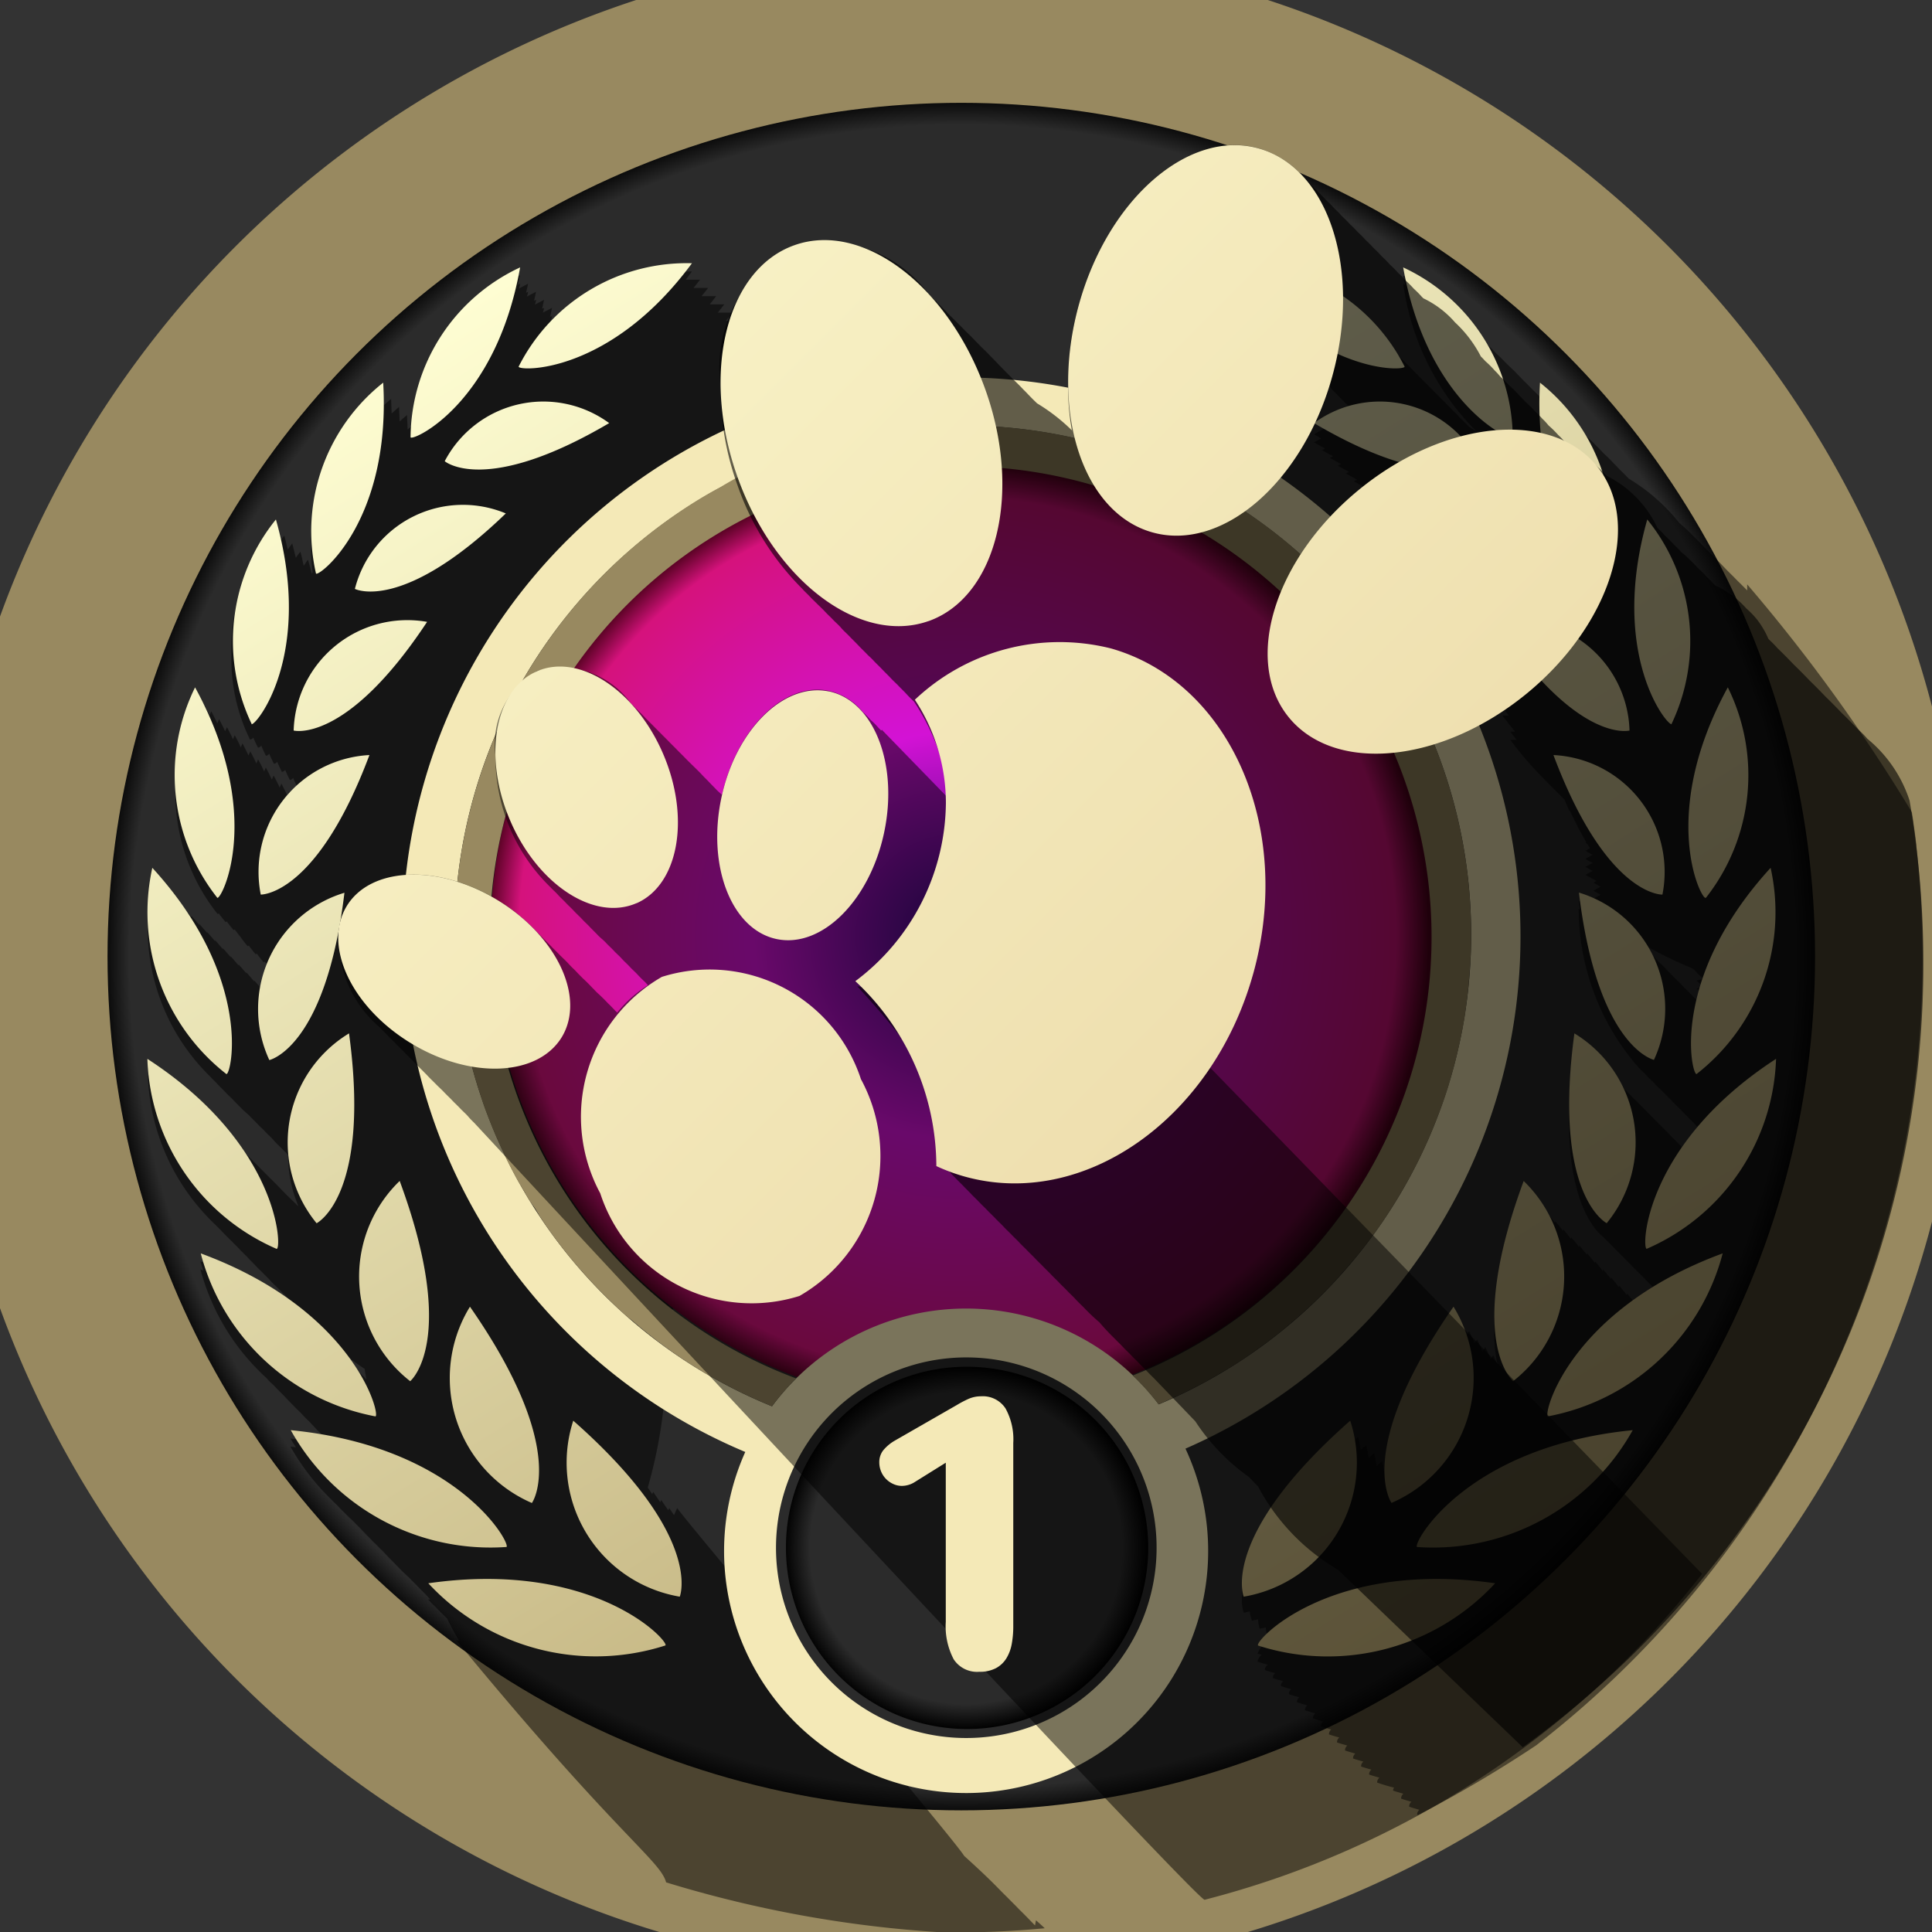
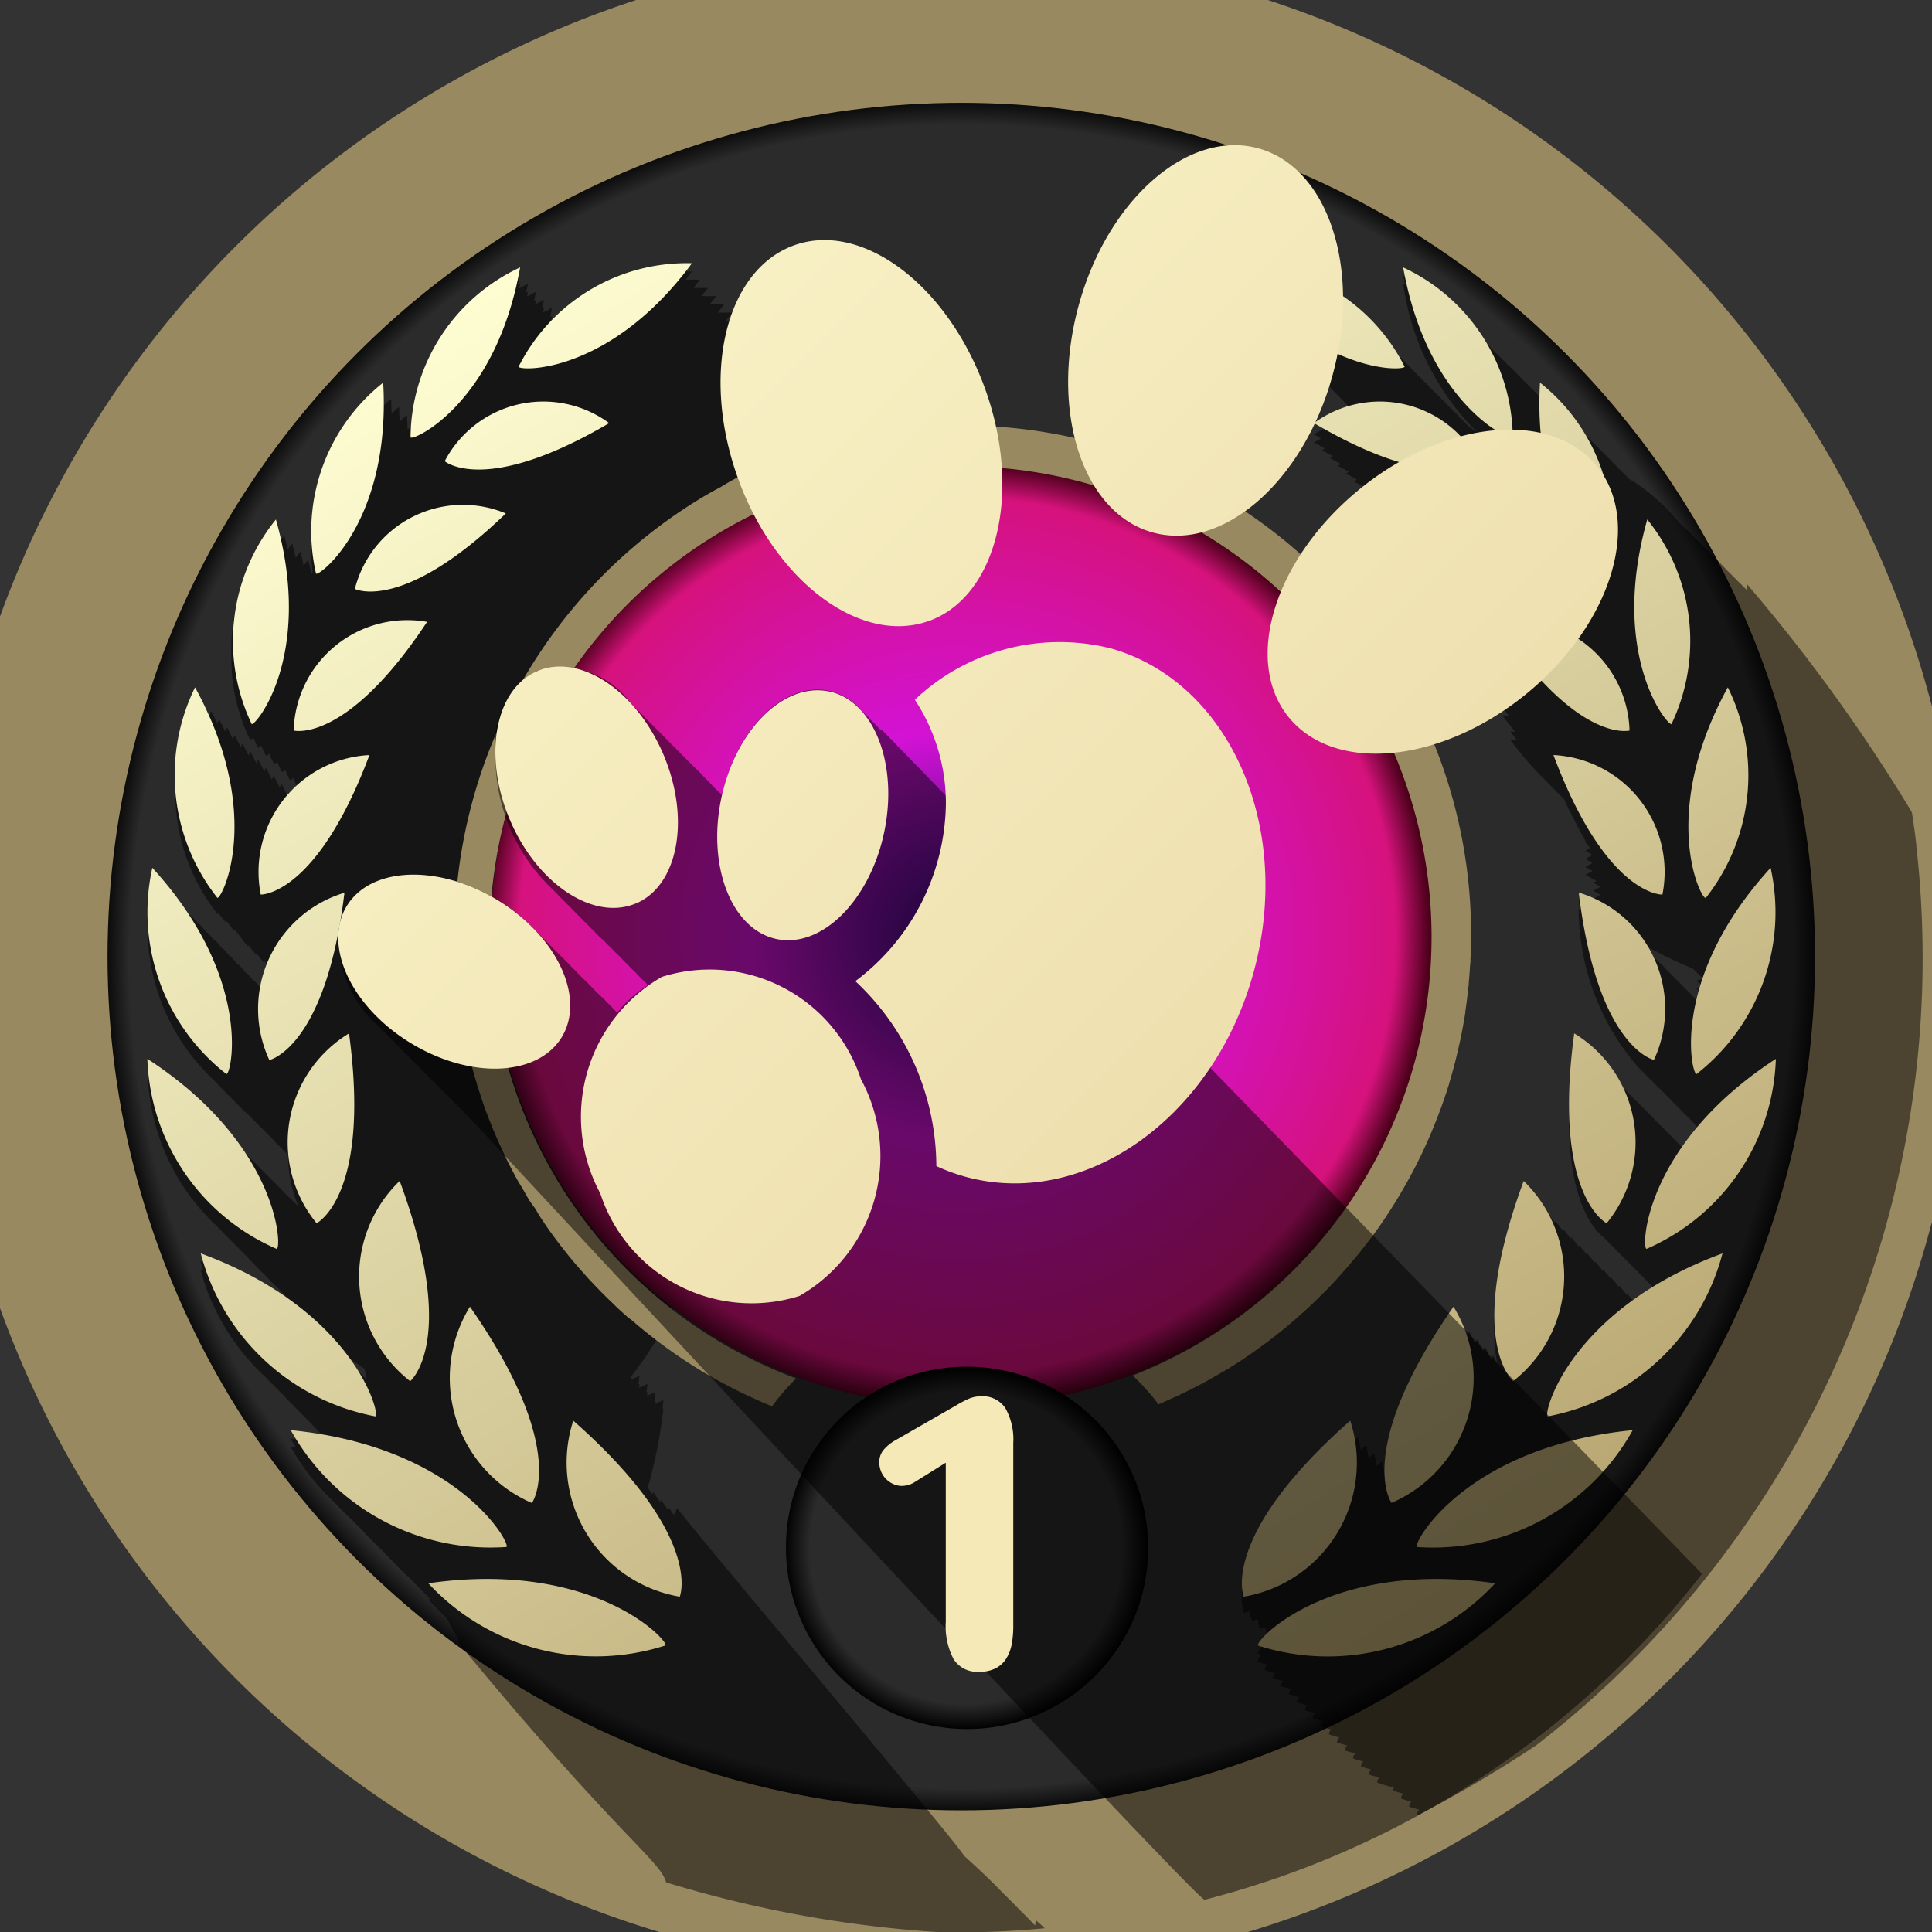
<svg xmlns="http://www.w3.org/2000/svg" id="Agrupar_69" data-name="Agrupar 69" width="32" height="32" viewBox="0 0 32 32">
  <rect x="0" y="0" width="32" height="32" fill="#333333" stroke="none" />
  <defs>
    <style>
      .cls-1, .cls-10, .cls-11, .cls-12, .cls-2, .cls-4, .cls-5, .cls-6, .cls-7, .cls-8, .cls-9 {
        fill-rule: evenodd;
      }

      .cls-1 {
        fill: url(#linear-gradient);
      }

      .cls-2, .cls-7 {
        fill: #2b2b2b;
      }

      .cls-2 {
        stroke: #988960;
        stroke-linejoin: round;
        stroke-width: 4px;
      }

      .cls-3 {
        fill: url(#radial-gradient);
      }

      .cls-4 {
        opacity: 0.5;
      }

      .cls-5 {
        fill: url(#linear-gradient-2);
      }

      .cls-6 {
        fill: url(#radial-gradient-2);
      }

      .cls-8 {
        fill: url(#radial-gradient-3);
      }

      .cls-9 {
        fill: #f4e9b7;
      }

      .cls-10 {
        fill: #988960;
      }

      .cls-11 {
        opacity: 0.6;
      }

      .cls-12 {
        fill: url(#linear-gradient-3);
      }
    </style>
    <linearGradient id="linear-gradient" x1="24.097" y1="32" x2="7.84" y2="0.094" gradientUnits="userSpaceOnUse">
      <stop offset="0" stop-color="#efdba8" />
      <stop offset="0.383" stop-color="#e0ca98" />
      <stop offset="1" stop-color="#f8f6cb" />
    </linearGradient>
    <radialGradient id="radial-gradient" cx="15.922" cy="15.844" r="14.281" gradientUnits="userSpaceOnUse">
      <stop offset="0" stop-color="#2b2b2b" />
      <stop offset="0.965" stop-color="#2b2b2b" />
      <stop offset="1" />
    </radialGradient>
    <linearGradient id="linear-gradient-2" x1="23.143" y1="27.438" x2="8.732" y2="4.375" gradientUnits="userSpaceOnUse">
      <stop offset="0" stop-color="#b8a671" />
      <stop offset="1" stop-color="#fefdd2" />
    </linearGradient>
    <radialGradient id="radial-gradient-2" cx="15.859" cy="15.5" r="7.813" gradientUnits="userSpaceOnUse">
      <stop offset="0" stop-color="#350976" />
      <stop offset="0.433" stop-color="#d312d5" />
      <stop offset="0.93" stop-color="#d5127c" />
      <stop offset="1" stop-color="#4d011b" />
    </radialGradient>
    <radialGradient id="radial-gradient-3" cx="16" cy="25.641" r="3.016" gradientUnits="userSpaceOnUse">
      <stop offset="0" stop-color="#2b2b2b" />
      <stop offset="0.856" stop-color="#2b2b2b" />
      <stop offset="1" />
    </radialGradient>
    <linearGradient id="linear-gradient-3" x1="6.594" y1="2.406" x2="25.844" y2="21.656" gradientUnits="userSpaceOnUse">
      <stop offset="0" stop-color="#fbf7cc" />
      <stop offset="1" stop-color="#ead7a5" />
    </linearGradient>
  </defs>
  <g id="Easter2017_1" data-name="Easter2017 1">
    <path id="Shape_5_copy_5_copiar" data-name="Shape 5 copy 5 copiar" class="cls-1" d="M15.956,32.007c-3.793,0-15.5-2.821-15.81-15.95A15.81,15.81,0,1,1,15.956,32.007ZM15.927,1.56a14.276,14.276,0,1,0,14.15,14.275A14.213,14.213,0,0,0,15.927,1.56Z" />
    <path id="Shape_1_copy_11" data-name="Shape 1 copy 11" class="cls-2" d="M15.9,30.715A14.776,14.776,0,1,1,30.544,15.94,14.711,14.711,0,0,1,15.9,30.715ZM15.927,1.56a14.276,14.276,0,1,0,14.15,14.275A14.213,14.213,0,0,0,15.927,1.56Z" />
    <circle id="Shape_1_copy_11_copiar" data-name="Shape 1 copy 11 copiar" class="cls-3" cx="15.922" cy="15.844" r="14.141" />
    <path id="Shape_1_copy_9" data-name="Shape 1 copy 9" class="cls-4" d="M31.666,13.448l0.005,0.031v0.005c0.006,0.032.013,0.078,0.022,0.138v0.009c0.014,0.092.031,0.214,0.048,0.365l0,0.021c0.006,0.05.011,0.1,0.017,0.158a16.484,16.484,0,0,1-6.315,14.734,20.825,20.825,0,0,1-1.954,1.153l-0.017-.005a0.1,0.1,0,0,1,.038-0.081c-0.058-.017-0.117-0.033-0.17-0.052a0.1,0.1,0,0,1,.038-0.081c-0.058-.017-0.117-0.033-0.171-0.052a0.1,0.1,0,0,1,.038-0.081c-0.058-.017-0.117-0.033-0.171-0.052a0.065,0.065,0,0,1,.018-0.049,2.746,2.746,0,0,1-.282-0.084,0.1,0.1,0,0,1,.038-0.081c-0.058-.017-0.117-0.033-0.171-0.052a0.1,0.1,0,0,1,.038-0.081c-0.058-.017-0.117-0.033-0.171-0.052a0.1,0.1,0,0,1,.038-0.081c-0.058-.017-0.117-0.033-0.171-0.052a0.1,0.1,0,0,1,.038-0.081c-0.058-.017-0.117-0.033-0.171-0.052a0.1,0.1,0,0,1,.038-0.081c-0.058-.017-0.117-0.033-0.171-0.052a0.1,0.1,0,0,1,.038-0.081c-0.058-.017-0.117-0.033-0.171-0.052a0.1,0.1,0,0,1,.038-0.081c-0.058-.017-0.117-0.033-0.171-0.052a0.1,0.1,0,0,1,.038-0.081c-0.058-.017-0.117-0.033-0.17-0.052a0.1,0.1,0,0,1,.038-0.081c-0.058-.017-0.117-0.033-0.171-0.052a0.1,0.1,0,0,1,.038-0.081c-0.058-.017-0.117-0.033-0.171-0.053a0.1,0.1,0,0,1,.038-0.081c-0.058-.017-0.117-0.033-0.171-0.052a0.1,0.1,0,0,1,.038-0.081c-0.058-.017-0.117-0.033-0.171-0.053a0.1,0.1,0,0,1,.038-0.081c-0.058-.017-0.117-0.033-0.171-0.052a0.1,0.1,0,0,1,.038-0.081c-0.058-.017-0.117-0.033-0.171-0.052A0.1,0.1,0,0,1,21,27.574c-0.058-.017-0.117-0.033-0.171-0.052a0.176,0.176,0,0,1,.066-0.112l-0.066-.021a0.629,0.629,0,0,1,.264-0.3h0c-0.065.017-.1,0.023-0.1,0.023a0.558,0.558,0,0,1-.028-0.157c-0.065.016-.1,0.023-0.1,0.023a0.561,0.561,0,0,1-.028-0.157c-0.065.016-.1,0.023-0.1,0.023A0.563,0.563,0,0,1,20.7,26.69c-0.065.016-.1,0.023-0.1,0.023a0.721,0.721,0,0,1-.028-0.291c-0.023-.35.12-1.279,1.793-2.757,0.016,0.074.03,0.146,0.041,0.216l0.091-.082c0.016,0.074.03,0.146,0.041,0.216l0.091-.082c0.016,0.074.03,0.146,0.041,0.216l0.091-.082q0.024,0.111.041,0.216l0.091-.082c0.016,0.072.029,0.142,0.04,0.211a5.263,5.263,0,0,1,1.142-2.633c0.033,0.067.062,0.132,0.089,0.2L24.2,21.91q0.049,0.1.09,0.2l0.043-.063c0.033,0.067.062,0.132,0.09,0.2l0.043-.063c0.033,0.067.062,0.132,0.089,0.2L24.6,22.31c0.033,0.067.062,0.132,0.089,0.2l0.043-.063c0.026,0.053.048,0.1,0.071,0.156a2.589,2.589,0,0,1-.054-0.612,6.386,6.386,0,0,1,.485-2.294c0.045,0.053.084,0.1,0.124,0.156l0.008-.023c0.045,0.053.084,0.1,0.124,0.156l0.008-.023c0.045,0.053.084,0.1,0.124,0.156l0.008-.023c0.045,0.053.084,0.1,0.124,0.156l0.008-.023c0.045,0.053.084,0.1,0.124,0.156l0.008-.023c0.045,0.053.084,0.1,0.124,0.156l0.008-.023c0.045,0.052.085,0.1,0.124,0.155l0.008-.022c0.044,0.052.086,0.1,0.125,0.154l0.007-.021c0.044,0.052.085,0.1,0.125,0.154l0.007-.021c0.045,0.052.084,0.1,0.124,0.156l0.008-.023c0.044,0.052.085,0.1,0.125,0.154l0.007-.021c0.045,0.052.086,0.1,0.125,0.154l0.007-.021c0.044,0.052.085,0.1,0.125,0.154l0.008-.021c0.045,0.052.085,0.1,0.124,0.156l0.008-.023c0.017,0.019.03,0.038,0.046,0.057,0.1-.073.206-0.145,0.323-0.216a0.9,0.9,0,0,1-.1-0.107,501.38,501.38,0,0,0-.264-0.267,496.868,496.868,0,0,1-.265-0.267,500.812,500.812,0,0,0-.264-0.267c-0.148-.115-0.59-0.579-0.572-2.025a8.744,8.744,0,0,1,.085-1.219,3.266,3.266,0,0,1,.442.393c0.039,0.037.072,0.074,0.107,0.11s0.085,0.085.126,0.128,0.088,0.088.131,0.132,0.1,0.094.141,0.141,0.106,0.1.153,0.152,0.091,0.09.133,0.134,0.079,0.08.117,0.12,0.1,0.1.146,0.146,0.076,0.077.112,0.116c0.052,0.048.1,0.1,0.145,0.145,0.032,0.03.061,0.059,0.091,0.089,0.078-.108.163-0.218,0.26-0.329l-0.006-.007a1.425,1.425,0,0,1-.136-0.138,13863.438,13863.438,0,0,1-.265-0.267,17463424005697.422,17463424005697.422,0,0,0-.264-0.267,1.38,1.38,0,0,1-.132-0.133,1.4,1.4,0,0,1-.132-0.133,1.374,1.374,0,0,1-.128-0.128,4.018,4.018,0,0,1-.966-2.6l0.019,0.008c-0.006-.047-0.013-0.093-0.019-0.142a2.928,2.928,0,0,1,.646.355l0.047-.026c-0.061-.034-0.121-0.066-0.185-0.1l0.053-.03c-0.062-.034-0.121-0.066-0.185-0.1l0.053-.03c-0.061-.034-0.121-0.066-0.185-0.1,0.04-.024.079-0.045,0.119-0.066l-0.119-.067c0.04-.024.079-0.045,0.118-0.066l-0.118-.068,0.051-.028c-0.06-.034-0.121-0.068-0.183-0.1,0.04-.024.079-0.045,0.119-0.066l-0.119-.067c0.04-.024.08-0.045,0.119-0.066-0.04-.023-0.078-0.043-0.119-0.067,0.04-.024.079-0.045,0.118-0.066l-0.118-.068,0.076-.042-0.045-.073-0.031-.018,0.015-.008c-0.089-.153-0.18-0.324-0.272-0.521l-0.008,0,0,0c-0.027-.058-0.054-0.121-0.081-0.184l-0.042-.044c-0.041-.04-0.081-0.08-0.122-0.122s-0.111-.11-0.166-0.169a5.574,5.574,0,0,1-.568-0.657c0.036,0,.07,0,0.106,0-0.035-.045-0.07-0.088-0.106-0.136,0.027,0,.053,0,0.08,0-0.071-.085-0.142-0.173-0.212-0.268,0.036,0,.071,0,0.106,0-0.035-.045-0.071-0.088-0.106-0.136,0.035,0,.069,0,0.1,0-0.035-.044-0.069-0.089-0.1-0.136,0.035,0,.069,0,0.1,0-0.035-.045-0.07-0.089-0.1-0.136,0.036,0,.07,0,0.106,0-0.035-.045-0.071-0.088-0.106-0.136,0.035,0,.069,0,0.1,0-0.035-.044-0.069-0.089-0.1-0.136h0.06c-0.109-.122-0.217-0.256-0.325-0.4,0.036,0,.07,0,0.106,0-0.035-.045-0.07-0.088-0.106-0.136,0.036,0,.069,0,0.1,0-0.035-.045-0.07-0.089-0.1-0.136,0.036,0,.07,0,0.1,0-0.035-.045-0.07-0.088-0.1-0.136,0.036,0,.07,0,0.1,0-0.035-.045-0.07-0.088-0.1-0.136,0.035,0,.069,0,0.1,0-0.035-.044-0.069-0.089-0.1-0.135h0.05c-0.082-.086-0.163-0.178-0.245-0.277l-0.021-.012,0.008,0-0.074-.092-0.066-.037L24.3,9.661,24.264,9.61l-0.119-.068,0.044-.025c-0.14-.072-0.285-0.151-0.441-0.242L23.8,9.246c-0.061-.034-0.121-0.067-0.184-0.1l0.052-.029c-0.061-.034-0.121-0.067-0.184-0.1l0.052-.029c-0.061-.034-0.121-0.067-0.184-0.1L23.4,8.846c-0.061-.034-0.121-0.067-0.184-0.1l0.052-.029c-0.061-.034-0.121-0.067-0.184-0.1l0.052-.029c-0.061-.034-0.121-0.067-0.184-0.1l0.051-.029c-0.06-.033-0.121-0.068-0.183-0.1l0.051-.029c-0.06-.034-0.121-0.068-0.183-0.1l0.052-.029c-0.061-.034-0.121-0.067-0.185-0.1l0.051-.028-0.183-.1,0.052-.029c-0.061-.034-0.121-0.067-0.184-0.1l0.051-.029-0.183-.1,0.051-.029-0.183-.1,0.051-.029-0.183-.1,0.051-.029-0.183-.1c0.04-.024.079-0.045,0.118-0.066l-0.118-.068a2.5,2.5,0,0,1,.735-0.3l-0.076-.08c-0.037-.036-0.073-0.072-0.11-0.11-0.06-.058-0.119-0.119-0.179-0.183-0.027-.027-0.054-0.051-0.082-0.08Q21.966,6.3,21.879,6.21c-0.031-.03-0.061-0.058-0.091-0.09S21.7,6.032,21.655,5.985c-0.06-.058-0.12-0.119-0.18-0.184-0.038-.038-0.075-0.073-0.113-0.113S21.274,5.6,21.231,5.556,21.141,5.468,21.1,5.42s-0.085-.083-0.127-0.128a5.59,5.59,0,0,1-.576-0.665c0.035,0,.069,0,0.1,0-0.035-.044-0.069-0.089-0.1-0.136A3.138,3.138,0,0,1,22.78,5.5c0.028,0.027.052,0.055,0.079,0.083,0.049,0.045.092,0.091,0.137,0.137s0.09,0.089.134,0.135,0.089,0.089.133,0.134,0.089,0.089.132,0.134,0.089,0.089.132,0.133,0.089,0.089.132,0.133,0.089,0.089.132,0.133,0.089,0.089.132,0.133,0.089,0.089.132,0.133,0.089,0.089.132,0.133,0.089,0.089.132,0.133l0.019,0.019c0.043,0.026.085,0.054,0.126,0.082-0.017-.017-0.033-0.032-0.05-0.05A4.286,4.286,0,0,1,23.241,4.7l0.032,0.017c-0.01-.051-0.023-0.1-0.032-0.15a3.162,3.162,0,0,1,.963.7c0.048,0.045.093,0.091,0.137,0.138s0.091,0.089.134,0.135,0.091,0.089.133,0.134,0.076,0.077.114,0.117,0.064,0.068.1,0.1c0.054,0.049.1,0.1,0.152,0.151s0.108,0.1.159,0.157c0.039,0.037.074,0.076,0.111,0.114,0.053,0.049.1,0.1,0.152,0.151s0.076,0.074.112,0.112c0-.032,0-0.064,0-0.1a3.282,3.282,0,0,1,.338.313q0.072,0.068.138,0.139t0.137,0.139c0.042,0.04.082,0.081,0.121,0.122,0.012,0.011.022,0.023,0.033,0.034,0.062,0.056.12,0.114,0.176,0.172,0.039,0.037.073,0.075,0.109,0.113,0.055,0.051.108,0.1,0.159,0.157,0.038,0.036.072,0.075,0.108,0.112,0.054,0.05.1,0.1,0.154,0.153a3.119,3.119,0,0,1,.832.73,3.464,3.464,0,0,1,.262.247c0.047,0.044.09,0.089,0.133,0.134s0.09,0.089.133,0.134,0.089,0.089.132,0.133S28.562,9.4,28.6,9.44s0.092,0.09.136,0.136,0.093,0.091.138,0.138c0.023,0.021.043,0.043,0.065,0.065,0-.035,0-0.068,0-0.1a28.287,28.287,0,0,1,2.718,3.757l0,0.01v0Zm-4.828,1.859c0.038,0.03.073,0.061,0.108,0.091l0.028-.016C26.929,15.357,26.885,15.334,26.838,15.306Zm0.187,0.165,0.057,0.058,0.024-.013ZM28.1,16.108l0.007,0-0.069-.065a7.364,7.364,0,0,1-.887-0.438l0.055,0.057a2.017,2.017,0,0,1,.177.176c0.032,0.029.058,0.06,0.086,0.09a1.972,1.972,0,0,1,.166.165c0.043,0.039.081,0.08,0.118,0.12a2,2,0,0,1,.143.144c0.048,0.044.092,0.089,0.134,0.135s0.069,0.065.1,0.1c0.012-.045.03-0.093,0.045-0.14L28.1,16.374c0.037-.012.073-0.021,0.109-0.031l-0.109-.1c0.037-.012.073-0.021,0.109-0.031Zm-12.456,15.9a19.628,19.628,0,0,1-4.611-.83c-0.1-.37-0.8-0.759-3.479-4.015L7.6,27.179l-0.009-.03a3.556,3.556,0,0,1-.185-0.34c-0.017-.017-0.034-0.033-0.051-0.051h0c-0.045-.043-0.089-0.087-0.133-0.133h0c-0.045-.043-0.089-0.087-0.133-0.133l0.038,0c-0.024-.025-0.047-0.051-0.07-0.077-0.041-.04-0.082-0.079-0.122-0.122s-0.1-.1-0.145-0.148c-0.035-.035-0.072-0.067-0.106-0.1s-0.094-.093-0.14-0.142-0.106-.106-0.158-0.163-0.092-.09-0.137-0.139c-0.033-.033-0.068-0.063-0.1-0.1-0.052-.05-0.1-0.1-0.152-0.156s-0.1-.1-0.144-0.147c-0.032-.032-0.067-0.061-0.1-0.095s-0.088-.085-0.13-0.131-0.083-.08-0.123-0.123a3.892,3.892,0,0,1-.689-0.888l0.09,0.01c-0.03-.048-0.061-0.094-0.09-0.144a6.655,6.655,0,0,1,.688.107c-0.041-.04-0.082-0.079-0.122-0.122s-0.1-.1-0.147-0.151C5.2,23.625,5.171,23.6,5.141,23.564c-0.056-.054-0.112-0.11-0.166-0.169-0.041-.04-0.082-0.078-0.121-0.121q-0.082-.08-0.161-0.167c-0.043-.043-0.088-0.084-0.129-0.13S4.478,22.9,4.438,22.852s-0.08-.075-0.118-0.116a3.723,3.723,0,0,1-1-1.711l0.048,0.019c-0.016-.051-0.034-0.1-0.048-0.152A5.526,5.526,0,0,1,5.467,22.24c0.041,0.04.08,0.08,0.118,0.12s0.1,0.095.141,0.142,0.085,0.085.126,0.127,0.093,0.092.137,0.138c0.028,0.027.054,0.054,0.08,0.081-0.01-.058-0.022-0.115-0.029-0.175a3.5,3.5,0,0,1-.633-0.527C5.352,22.093,5.3,22.04,5.247,21.984c-0.035-.034-0.071-0.069-0.105-0.106-0.054-.052-0.107-0.1-0.159-0.161-0.035-.034-0.071-0.069-0.105-0.105-0.054-.052-0.107-0.1-0.159-0.161-0.035-.034-0.071-0.069-0.105-0.105-0.054-.052-0.107-0.1-0.159-0.161-0.035-.034-0.071-0.069-0.105-0.105-0.054-.052-0.107-0.105-0.16-0.162-0.035-.034-0.07-0.069-0.1-0.105-0.055-.052-0.109-0.106-0.162-0.164-0.034-.033-0.068-0.067-0.1-0.1-0.058-.055-0.115-0.113-0.171-0.174-0.029-.028-0.057-0.056-0.085-0.085a3.587,3.587,0,0,1-1.124-2.48l0.012,0.008c0-.047-0.01-0.093-0.012-0.141a6.08,6.08,0,0,1,1.048.852c0.051,0.048.1,0.1,0.144,0.145s0.083,0.084.124,0.125,0.093,0.092.137,0.138,0.087,0.087.129,0.13,0.091,0.09.135,0.136,0.088,0.088.131,0.132,0.09,0.09.133,0.134,0.114,0.111.167,0.167c0.032,0.032.061,0.063,0.092,0.095s0.065,0.067.1,0.1,0.093,0.09.137,0.134l0.018,0.013a2.166,2.166,0,0,1-.172-0.851c-0.034-.034-0.068-0.067-0.1-0.1s-0.1-.095-0.144-0.147-0.09-.087-0.134-0.136-0.075-.071-0.112-0.111-0.1-.1-0.152-0.156C4.079,18.433,4.041,18.4,4,18.359s-0.1-.1-0.152-0.156c-0.038-.037-0.076-0.071-0.113-0.111s-0.1-.1-0.152-0.156C3.551,17.9,3.515,17.868,3.48,17.83a3.433,3.433,0,0,1-1.034-2.448,3.513,3.513,0,0,1,.077-0.875c0.046,0.05.087,0.1,0.13,0.148,0-.005,0-0.01,0-0.015,0.046,0.05.087,0.1,0.13,0.148,0-.005,0-0.01,0-0.015,0.046,0.05.087,0.1,0.13,0.148,0-.005,0-0.01,0-0.015,0.046,0.05.087,0.1,0.13,0.148,0,0,0-.01,0-0.015,0.046,0.05.087,0.1,0.13,0.149,0-.005,0-0.01,0-0.015,0.046,0.05.087,0.1,0.13,0.148,0-.005,0-0.01,0-0.015,0.045,0.049.088,0.1,0.13,0.147,0,0,0-.009,0-0.014,0.046,0.051.086,0.1,0.129,0.15,0-.006,0-0.011,0-0.017,0.046,0.05.087,0.1,0.13,0.149,0-.005,0-0.01,0-0.015,0.045,0.049.088,0.1,0.13,0.148,0,0,0-.009,0-0.014,0.046,0.051.086,0.1,0.129,0.15,0-.006,0-0.011,0-0.017,0.045,0.05.087,0.1,0.13,0.148,0-.005,0-0.01,0-0.015,0.046,0.05.087,0.1,0.129,0.15,0-.006,0-0.011,0-0.016,0.033,0.036.064,0.072,0.1,0.109a1.692,1.692,0,0,1,.12-0.363c-0.015-.02-0.031-0.039-0.046-0.06a0.025,0.025,0,0,1-.019.011c-0.038-.045-0.076-0.093-0.113-0.144a0.025,0.025,0,0,1-.019.011c-0.038-.044-0.076-0.093-0.113-0.144a0.025,0.025,0,0,1-.019.011c-0.038-.045-0.076-0.093-0.113-0.144A0.025,0.025,0,0,1,4,15.538c-0.038-.045-0.076-0.093-0.113-0.144a0.024,0.024,0,0,1-.019.011c-0.038-.045-0.076-0.093-0.113-0.144a0.024,0.024,0,0,1-.019.011c-0.038-.045-0.076-0.093-0.113-0.144a0.024,0.024,0,0,1-.019.011,3.227,3.227,0,0,1-.7-2.051,3.308,3.308,0,0,1,.335-1.569c0.038,0.069.069,0.135,0.1,0.2,0.01-.023.019-0.046,0.03-0.069,0.038,0.069.069,0.135,0.1,0.2,0.01-.023.019-0.046,0.03-0.069,0.038,0.069.069,0.135,0.1,0.2,0.01-.023.019-0.046,0.03-0.069,0.038,0.069.069,0.135,0.1,0.2,0.01-.023.019-0.046,0.03-0.068,0.037,0.068.07,0.134,0.1,0.2,0.01-.022.018-0.044,0.029-0.066,0.037,0.067.071,0.133,0.1,0.2,0.01-.022.018-0.043,0.028-0.065,0.037,0.068.069,0.135,0.1,0.2,0.01-.023.019-0.045,0.03-0.068,0.037,0.068.07,0.134,0.1,0.2,0.01-.022.018-0.044,0.029-0.067,0.037,0.067.071,0.133,0.1,0.2,0.01-.022.018-0.043,0.028-0.065,0.037,0.068.069,0.135,0.1,0.2,0.01-.023.018-0.045,0.029-0.068,0.037,0.067.071,0.133,0.1,0.2,0.01-.022.018-0.044,0.028-0.066,0.037,0.068.07,0.134,0.1,0.2,0.01-.022.018-0.044,0.029-0.067,0.015,0.027.028,0.054,0.042,0.081a1.492,1.492,0,0,1,.168-0.145l-0.012-.029a0.075,0.075,0,0,1-.054.034c-0.027-.052-0.053-0.109-0.078-0.168a0.076,0.076,0,0,1-.054.034c-0.027-.052-0.053-0.109-0.078-0.168a0.075,0.075,0,0,1-.054.034c-0.027-.052-0.053-0.109-0.078-0.168a0.075,0.075,0,0,1-.054.034c-0.027-.052-0.053-0.109-0.078-0.167a0.075,0.075,0,0,1-.054.034c-0.027-.052-0.053-0.109-0.078-0.168a0.076,0.076,0,0,1-.054.034c-0.027-.052-0.053-0.109-0.078-0.168a0.075,0.075,0,0,1-.054.034,3.019,3.019,0,0,1-.308-1.4,3.211,3.211,0,0,1,.714-2.121C4.6,8.817,4.614,8.893,4.633,8.971c0.025-.034.048-0.068,0.075-0.1C4.731,8.951,4.747,9.027,4.765,9.1,4.79,9.071,4.813,9.037,4.84,9,4.863,9.084,4.879,9.16,4.9,9.238c0.025-.034.048-0.068,0.075-0.1C5,9.217,5.011,9.293,5.03,9.371,5.055,9.338,5.078,9.3,5.1,9.27,5.127,9.351,5.143,9.427,5.162,9.5l0.017-.023a2.928,2.928,0,0,1-.026-0.464A3.164,3.164,0,0,1,6.347,6.474c0,0.083.007,0.163,0.008,0.241,0.041-.036.08-0.073,0.124-0.108,0,0.083.007,0.163,0.008,0.241,0.041-.036.08-0.073,0.124-0.108,0,0.083.007,0.163,0.008,0.241,0.041-.036.08-0.073,0.124-0.108,0,0.083.007,0.163,0.008,0.242l0.06-.052a3.157,3.157,0,0,1,1.8-2.5c-0.009.052-.022,0.1-0.032,0.15L8.614,4.7c0,0.027-.012.051-0.017,0.078,0.049-.026.1-0.053,0.149-0.078-0.009.052-.022,0.1-0.032,0.15l0.032-.017c0,0.027-.012.051-0.017,0.078,0.049-.026.1-0.053,0.149-0.078-0.009.052-.022,0.1-0.032,0.15l0.032-.017c0,0.027-.011.051-0.016,0.078,0.049-.026.1-0.053,0.149-0.078C9,5.014,8.99,5.063,8.98,5.112L9.01,5.1c0,0.027-.011.051-0.017,0.078,0.049-.026.1-0.053,0.149-0.078-0.009.051-.02,0.1-0.03,0.149l0.03-.016c0,0.027-.01.052-0.016,0.077,0.049-.026.1-0.053,0.148-0.077-0.006.033-.014,0.062-0.02,0.094a3.127,3.127,0,0,1,2.206-.83c-0.034.047-.069,0.091-0.1,0.136,0.035,0,.068,0,0.1,0l0,0c0.045,0,.088,0,0.134,0-0.035.048-.071,0.09-0.106,0.136,0.036,0,.07,0,0.106,0l0,0c0.045,0,.089,0,0.134,0-0.035.048-.071,0.09-0.106,0.136,0.036,0,.07,0,0.106,0l0,0c0.045,0,.089,0,0.134,0-0.035.048-.071,0.09-0.106,0.136,0.036,0,.07,0,0.106,0l0,0c0.045,0,.089,0,0.134,0-0.035.048-.071,0.09-0.106,0.136,0.036,0,.07,0,0.106,0l0,0c0.045,0,.089,0,0.134,0-0.035.047-.07,0.091-0.105,0.136,0.035,0,.069,0,0.105,0l0,0c0.045,0,.089,0,0.134,0-0.035.047-.07,0.091-0.1,0.136,0.035,0,.069,0,0.1,0l0,0c0.045,0,.089,0,0.134,0-0.035.047-.07,0.091-0.1,0.136,0.035,0,.069,0,0.1,0l0,0c0.045,0,.089,0,0.134,0-0.035.047-.07,0.091-0.1,0.136,0.035,0,.069,0,0.1,0l0,0c0.045,0,.089,0,0.134,0-0.035.047-.07,0.091-0.1,0.136,0.035,0,.069,0,0.1,0l0,0c0.045,0,.089,0,0.134,0-0.035.047-.07,0.091-0.1,0.136,0.035,0,.069,0,0.1,0l0,0c0.045,0,.089,0,0.134,0-0.035.047-.07,0.091-0.1,0.136,0.035,0,.069,0,0.1,0l0,0c0.045,0,.089,0,0.134,0-0.035.047-.07,0.091-0.1,0.136,0.035,0,.069,0,0.1,0l0,0c0.045,0,.089,0,0.134,0-0.035.047-.07,0.091-0.1,0.136,0.035,0,.069,0,0.1,0l0,0c0.045,0,.089,0,0.134,0-0.035.047-.07,0.091-0.1,0.136,0.035,0,.069,0,0.1,0l0,0c0.045,0,.089,0,0.134,0-0.035.047-.07,0.091-0.1,0.136,0.035,0,.069,0,0.1,0l0,0c0.045,0,.089,0,0.134,0l0,0c0.045,0,.089,0,0.134,0-0.035.047-.07,0.091-0.1,0.136,0.035,0,.069,0,0.1,0l0,0c0.045,0,.089,0,0.134,0-0.035.047-.07,0.091-0.1,0.136,0.035,0,.069,0,0.1,0l0,0c0.045,0,.089,0,0.134,0-0.035.047-.07,0.091-0.1,0.136,0.035,0,.069,0,0.1,0l0,0c0.045,0,.089,0,0.134,0-0.035.047-.07,0.091-0.1,0.136,0.035,0,.069,0,0.1,0l0,0c0.045,0,.089,0,0.134,0-0.035.047-.07,0.091-0.1,0.136,0.035,0,.069,0,0.1,0l0,0c0.045,0,.089,0,0.134,0-0.035.047-.07,0.091-0.1,0.136,0.035,0,.069,0,0.1,0l0,0c0.045,0,.089,0,0.134,0-0.035.047-.07,0.091-0.1,0.136,0.035,0,.069,0,0.1,0l0,0c0.045,0,.089,0,0.134,0-0.035.047-.07,0.091-0.1,0.136,0.035,0,.069,0,0.1,0l0,0c0.045,0,.089,0,0.134,0l0,0c0.045,0,.089,0,0.134,0-0.035.047-.07,0.091-0.1,0.136,0.035,0,.069,0,0.1,0-0.035.047-.07,0.091-0.1,0.136,0.035,0,.069,0,0.1,0-0.035.047-.069,0.091-0.1,0.136,0.035,0,.069,0,0.1,0-0.035.047-.069,0.091-0.1,0.136,0.035,0,.069,0,0.1,0-0.034.047-.069,0.091-0.1,0.136,0.035,0,.069,0,0.1,0l0,0c0.045,0,.089,0,0.134,0-0.034.047-.069,0.091-0.1,0.135,0.035,0,.069,0,0.1,0-0.034.047-.069,0.091-0.1,0.135,0.035,0,.068,0,0.1,0-0.035.048-.071,0.09-0.107,0.136,0.036,0,.07,0,0.107,0C15,8.81,14.96,8.853,14.925,8.9c0.036,0,.07,0,0.106,0-0.035.048-.07,0.09-0.106,0.136,0.035,0,.07,0,0.106,0-0.035.048-.07,0.091-0.106,0.136,0.035,0,.07,0,0.106,0l0,0c0.045,0,.089,0,0.134,0-0.035.048-.071,0.09-0.106,0.136,0.036,0,.07,0,0.106,0l0,0c0.045,0,.089,0,0.134,0-0.036.048-.071,0.09-0.107,0.136,0.036,0,.07,0,0.107,0-0.035.048-.071,0.09-0.107,0.136,0.036,0,.07,0,0.107,0l0,0c0.045,0,.089,0,0.134,0l0,0c0.045,0,.089,0,0.134,0l0,0c0.045,0,.089,0,0.134,0-0.035.047-.069,0.091-0.1,0.136,0.035,0,.069,0,0.1,0-0.035.047-.069,0.091-0.1,0.136,0.035,0,.069,0,0.1,0-0.035.047-.069,0.091-0.1,0.136,0.035,0,.069,0,0.1,0-0.035.047-.069,0.091-0.1,0.136,0.035,0,.069,0,0.1,0-0.034.047-.069,0.091-0.1,0.135,0.035,0,.069,0,0.1,0-0.034.047-.069,0.091-0.1,0.135,0.035,0,.068,0,0.1,0-0.035.048-.071,0.09-0.107,0.136,0.036,0,.071,0,0.107,0-0.035.048-.071,0.09-0.107,0.136,0.036,0,.07,0,0.107,0-0.035.048-.071,0.09-0.106,0.136,0.036,0,.07,0,0.106,0l0,0c0.045,0,.089,0,0.134,0l0,0c0.045,0,.089,0,0.134,0-0.035.048-.071,0.09-0.106,0.136,0.036,0,.07,0,0.106,0-0.035.048-.071,0.09-0.106,0.136,0.036,0,.07,0,0.106,0-0.035.048-.071,0.09-0.106,0.136,0.036,0,.07,0,0.106,0-0.035.048-.071,0.09-0.106,0.136,0.036,0,.07,0,0.106,0-0.035.048-.071,0.09-0.106,0.136,0.036,0,.07,0,0.106,0-0.035.048-.071,0.09-0.106,0.136,0.036,0,.07,0,0.106,0-0.035.048-.071,0.09-0.106,0.136,0.036,0,.07,0,0.106,0-0.035.048-.071,0.09-0.106,0.136,0.036,0,.07,0,0.106,0l0,0c0.045,0,.089,0,0.134,0-0.035.048-.071,0.09-0.106,0.136,0.036,0,.07,0,0.106,0-0.035.048-.07,0.091-0.106,0.136,0.035,0,.07,0,0.106,0-0.035.048-.07,0.091-0.106,0.136,0.035,0,.07,0,0.106,0l0,0c0.045,0,.089,0,0.134,0-0.035.048-.071,0.09-0.106,0.136,0.035,0,.07,0,0.106,0l0,0c0.045,0,.089,0,0.134,0-0.035.048-.071,0.09-0.107,0.136,0.036,0,.07,0,0.107,0l0,0c0.045,0,.089,0,0.134,0-0.034.047-.069,0.091-0.1,0.136,0.035,0,.068,0,0.1,0l0,0c0.045,0,.089,0,0.134,0-0.035.047-.069,0.091-0.1,0.136,0.035,0,.069,0,0.1,0l0,0c0.045,0,.089,0,0.134,0-0.035.047-.069,0.091-0.1,0.136,0.035,0,.069,0,0.1,0a4.244,4.244,0,0,1-2.15,1.647c0.039,0.021.078,0.042,0.118,0.066-0.041.024-.079,0.044-0.119,0.067,0.039,0.021.079,0.042,0.119,0.066l-0.054.031c0.061,0.031.123,0.065,0.187,0.1l-0.055.03c0.061,0.031.123,0.065,0.187,0.1l-0.054.031c0.061,0.031.123,0.065,0.186,0.1l-0.054.031c0.061,0.031.123,0.065,0.186,0.1l-0.054.031c0.061,0.031.123,0.065,0.186,0.1l-0.118.068c0.039,0.021.078,0.042,0.118,0.066a3.74,3.74,0,0,1-2.425.746l-0.027.025c0.069,0.017.14,0.035,0.213,0.058l-0.081.075c0.069,0.016.14,0.035,0.213,0.058-0.028.027-.054,0.051-0.081,0.075,0.069,0.017.14,0.035,0.214,0.058l-0.081.075c0.069,0.017.14,0.035,0.214,0.058l-0.08.076c0.069,0.016.139,0.035,0.212,0.058l-0.109.1c0.036,0.01.072,0.019,0.109,0.031a4.5,4.5,0,0,1-1.917,1.251c0.069,0,.14,0,0.214.01-0.029.044-.056,0.082-0.085,0.123,0.07,0,.142,0,0.217.01-0.029.044-.056,0.082-0.085,0.123,0.07,0,.142,0,0.217.01l-0.083.123c0.07,0,.141,0,0.216.01-0.029.044-.058,0.086-0.087,0.129l0.087,0a4.956,4.956,0,0,1-1.509,1.607l-0.03.077,0.056-.01-0.01.025c0.047-.009.093-0.018,0.142-0.025-0.019.05-.037,0.1-0.056,0.143l0.056-.01L11,20.668c0.046-.009.093-0.018,0.142-0.025-0.019.05-.037,0.1-0.056,0.143l0.056-.01-0.01.025c0.047-.009.093-0.018,0.142-0.025-0.019.05-.038,0.1-0.056,0.143l0.056-.01-0.01.025c0.047-.009.093-0.018,0.142-0.025-0.019.05-.038,0.1-0.056,0.143l0.056-.01a5.853,5.853,0,0,1-.946,1.748h0c0,0.021-.005.041-0.008,0.062,0.046-.021.091-0.042,0.14-0.062-0.006.049-.013,0.094-0.019,0.142l0.019-.009c0,0.021-.006.041-0.008,0.062,0.046-.021.092-0.042,0.141-0.062-0.006.048-.012,0.095-0.018,0.142l0.018-.008c0,0.022-.006.041-0.009,0.062,0.046-.021.092-0.042,0.141-0.062-0.006.048-.012,0.095-0.018,0.142l0.018-.008c0,0.022-.006.041-0.009,0.062,0.046-.021.092-0.042,0.141-0.062-0.006.049-.012,0.095-0.018,0.142l0.018-.008a7.883,7.883,0,0,1-.26,1.314l0.074,0.109,0.016-.037c0.04,0.058.078,0.114,0.116,0.17l0.017-.036c0.04,0.058.078,0.114,0.116,0.17l0.017-.036,0.079,0.116c0.018-.039.033-0.077,0.053-0.116,0.207,0.3,4.611,5.508,4.752,5.76v0c0.221,0.2.414,0.38,0.584,0.556l0.068,0.069c0.059,0.057.113,0.113,0.168,0.168,0.033,0.032.062,0.063,0.093,0.095,0.065,0.063.124,0.123,0.183,0.184l0.078,0.08c0.006-.029.01-0.056,0.016-0.085,0.051,0.045.1,0.088,0.145,0.132A15.552,15.552,0,0,1,15.646,32.006Z" />
-     <path id="Shape_1_copy_9_copiar" data-name="Shape 1 copy 9 copiar" class="cls-5" d="M11.259,26.446s0.409-1-1.764-2.915A2.252,2.252,0,0,0,11.259,26.446Zm-0.237.808c0.063-.069-1.173-1.424-3.928-1.03A3.78,3.78,0,0,0,11.021,27.254Zm-2.212-2.36s0.632-.869-1.026-3.251A2.255,2.255,0,0,0,8.809,24.894Zm-0.421.729c0.077-.053-0.8-1.662-3.573-1.935A3.786,3.786,0,0,0,8.388,25.623ZM6.794,22.877S7.6,22.213,6.62,19.56A2.2,2.2,0,0,0,6.794,22.877Zm-0.575.583c0.086-.03-0.352-1.764-2.894-2.7A3.7,3.7,0,0,0,6.219,23.46Zm-0.974-3.2s0.9-.45.536-3.144A2.112,2.112,0,0,0,5.245,20.262Zm-0.661.424c0.087-.01.042-1.727-2.143-3.146A3.557,3.557,0,0,0,4.583,20.686ZM4.461,17.558s0.934-.2,1.244-2.771A2.011,2.011,0,0,0,4.461,17.558ZM3.75,17.79c0.082,0.011.45-1.583-1.227-3.416A3.4,3.4,0,0,0,3.75,17.79Zm0.569-2.973s0.922,0.028,1.8-2.311A1.938,1.938,0,0,0,4.319,14.817Zm-0.72.054c0.075,0.03.785-1.38-.368-3.486A3.283,3.283,0,0,0,3.6,14.871ZM4.864,12.1s0.869,0.228,2.21-1.8A1.884,1.884,0,0,0,4.864,12.1Zm-0.7-.106c0.064,0.045,1.044-1.139.406-3.39A3.2,3.2,0,0,0,4.169,11.993ZM5.878,9.754s0.784,0.405,2.5-1.25A1.846,1.846,0,0,0,5.878,9.754ZM5.234,9.5c0.052,0.057,1.244-.867,1.113-3.162A3.138,3.138,0,0,0,5.234,9.5ZM7.366,7.639s0.669,0.578,2.724-.631A1.844,1.844,0,0,0,7.366,7.639ZM6.8,7.244c0.038,0.067,1.411-.552,1.815-2.815A3.132,3.132,0,0,0,6.8,7.244ZM8.59,6.073c0,0.077,1.508.134,2.871-1.713A3.117,3.117,0,0,0,8.59,6.073ZM20.6,26.446s-0.409-1,1.764-2.915A2.252,2.252,0,0,1,20.6,26.446Zm0.237,0.808c-0.063-.069,1.173-1.424,3.928-1.03A3.78,3.78,0,0,1,20.833,27.254Zm2.212-2.36s-0.632-.869,1.026-3.251A2.255,2.255,0,0,1,23.045,24.894Zm0.421,0.729c-0.077-.053.8-1.662,3.573-1.935A3.786,3.786,0,0,1,23.466,25.623Zm1.594-2.746s-0.808-.664.173-3.316A2.2,2.2,0,0,1,25.061,22.877Zm0.575,0.583c-0.086-.03.351-1.764,2.894-2.7A3.7,3.7,0,0,1,25.635,23.46Zm0.974-3.2s-0.9-.45-0.536-3.144A2.112,2.112,0,0,1,26.61,20.262Zm0.661,0.424c-0.087-.01-0.042-1.727,2.143-3.146A3.558,3.558,0,0,1,27.271,20.686Zm0.122-3.129s-0.934-.2-1.244-2.771A2.011,2.011,0,0,1,27.393,17.558ZM28.1,17.79c-0.083.011-.45-1.583,1.227-3.416A3.4,3.4,0,0,1,28.1,17.79Zm-0.57-2.973s-0.922.028-1.8-2.311A1.938,1.938,0,0,1,27.535,14.817Zm0.72,0.054c-0.075.03-.785-1.38,0.368-3.486A3.283,3.283,0,0,1,28.255,14.871ZM26.99,12.1s-0.869.228-2.21-1.8A1.884,1.884,0,0,1,26.99,12.1Zm0.7-.106c-0.064.045-1.044-1.139-.406-3.39A3.2,3.2,0,0,1,27.685,11.993ZM25.976,9.754s-0.784.405-2.5-1.25A1.846,1.846,0,0,1,25.976,9.754ZM26.62,9.5c-0.052.057-1.244-.867-1.113-3.162A3.138,3.138,0,0,1,26.62,9.5ZM24.488,7.639s-0.669.578-2.724-.631A1.844,1.844,0,0,1,24.488,7.639Zm0.568-.395c-0.038.067-1.411-.552-1.815-2.815A3.132,3.132,0,0,1,25.056,7.244ZM23.265,6.073c0,0.077-1.508.134-2.871-1.713A3.117,3.117,0,0,1,23.265,6.073Z" />
+     <path id="Shape_1_copy_9_copiar" data-name="Shape 1 copy 9 copiar" class="cls-5" d="M11.259,26.446s0.409-1-1.764-2.915A2.252,2.252,0,0,0,11.259,26.446Zm-0.237.808c0.063-.069-1.173-1.424-3.928-1.03A3.78,3.78,0,0,0,11.021,27.254Zm-2.212-2.36s0.632-.869-1.026-3.251A2.255,2.255,0,0,0,8.809,24.894Zm-0.421.729c0.077-.053-0.8-1.662-3.573-1.935A3.786,3.786,0,0,0,8.388,25.623ZM6.794,22.877S7.6,22.213,6.62,19.56A2.2,2.2,0,0,0,6.794,22.877Zm-0.575.583c0.086-.03-0.352-1.764-2.894-2.7A3.7,3.7,0,0,0,6.219,23.46Zm-0.974-3.2s0.9-.45.536-3.144A2.112,2.112,0,0,0,5.245,20.262Zm-0.661.424c0.087-.01.042-1.727-2.143-3.146A3.557,3.557,0,0,0,4.583,20.686ZM4.461,17.558s0.934-.2,1.244-2.771A2.011,2.011,0,0,0,4.461,17.558ZM3.75,17.79c0.082,0.011.45-1.583-1.227-3.416A3.4,3.4,0,0,0,3.75,17.79Zm0.569-2.973s0.922,0.028,1.8-2.311A1.938,1.938,0,0,0,4.319,14.817Zm-0.72.054c0.075,0.03.785-1.38-.368-3.486A3.283,3.283,0,0,0,3.6,14.871ZM4.864,12.1s0.869,0.228,2.21-1.8A1.884,1.884,0,0,0,4.864,12.1Zm-0.7-.106c0.064,0.045,1.044-1.139.406-3.39A3.2,3.2,0,0,0,4.169,11.993ZM5.878,9.754s0.784,0.405,2.5-1.25A1.846,1.846,0,0,0,5.878,9.754ZM5.234,9.5c0.052,0.057,1.244-.867,1.113-3.162A3.138,3.138,0,0,0,5.234,9.5ZM7.366,7.639s0.669,0.578,2.724-.631A1.844,1.844,0,0,0,7.366,7.639ZM6.8,7.244c0.038,0.067,1.411-.552,1.815-2.815A3.132,3.132,0,0,0,6.8,7.244ZM8.59,6.073c0,0.077,1.508.134,2.871-1.713A3.117,3.117,0,0,0,8.59,6.073ZM20.6,26.446s-0.409-1,1.764-2.915A2.252,2.252,0,0,1,20.6,26.446Zm0.237,0.808c-0.063-.069,1.173-1.424,3.928-1.03A3.78,3.78,0,0,1,20.833,27.254Zm2.212-2.36s-0.632-.869,1.026-3.251A2.255,2.255,0,0,1,23.045,24.894Zm0.421,0.729c-0.077-.053.8-1.662,3.573-1.935A3.786,3.786,0,0,1,23.466,25.623Zm1.594-2.746s-0.808-.664.173-3.316A2.2,2.2,0,0,1,25.061,22.877m0.575,0.583c-0.086-.03.351-1.764,2.894-2.7A3.7,3.7,0,0,1,25.635,23.46Zm0.974-3.2s-0.9-.45-0.536-3.144A2.112,2.112,0,0,1,26.61,20.262Zm0.661,0.424c-0.087-.01-0.042-1.727,2.143-3.146A3.558,3.558,0,0,1,27.271,20.686Zm0.122-3.129s-0.934-.2-1.244-2.771A2.011,2.011,0,0,1,27.393,17.558ZM28.1,17.79c-0.083.011-.45-1.583,1.227-3.416A3.4,3.4,0,0,1,28.1,17.79Zm-0.57-2.973s-0.922.028-1.8-2.311A1.938,1.938,0,0,1,27.535,14.817Zm0.72,0.054c-0.075.03-.785-1.38,0.368-3.486A3.283,3.283,0,0,1,28.255,14.871ZM26.99,12.1s-0.869.228-2.21-1.8A1.884,1.884,0,0,1,26.99,12.1Zm0.7-.106c-0.064.045-1.044-1.139-.406-3.39A3.2,3.2,0,0,1,27.685,11.993ZM25.976,9.754s-0.784.405-2.5-1.25A1.846,1.846,0,0,1,25.976,9.754ZM26.62,9.5c-0.052.057-1.244-.867-1.113-3.162A3.138,3.138,0,0,1,26.62,9.5ZM24.488,7.639s-0.669.578-2.724-.631A1.844,1.844,0,0,1,24.488,7.639Zm0.568-.395c-0.038.067-1.411-.552-1.815-2.815A3.132,3.132,0,0,1,25.056,7.244ZM23.265,6.073c0,0.077-1.508.134-2.871-1.713A3.117,3.117,0,0,1,23.265,6.073Z" />
    <path id="Elipse_1_copiar" data-name="Elipse 1 copiar" class="cls-6" d="M15.861,7.7a7.8,7.8,0,1,1-7.736,7.8A7.77,7.77,0,0,1,15.861,7.7Z" />
-     <path id="Shape_326_copiar_2" data-name="Shape 326 copiar 2" class="cls-7" d="M15.993,22.105a3,3,0,1,1-2.974,3A2.988,2.988,0,0,1,15.993,22.105Z" />
    <path id="Elipse_1_copiar_2" data-name="Elipse 1 copiar 2" class="cls-8" d="M15.993,22.638a3,3,0,1,1-2.975,3A2.988,2.988,0,0,1,15.993,22.638Z" />
-     <path id="Shape_1_copy_21" data-name="Shape 1 copy 21" class="cls-9" d="M19.635,23.994a4.009,4.009,0,1,1-7.291.055A9.259,9.259,0,1,1,19.635,23.994ZM16,28.787a3.152,3.152,0,1,0-3.147-3.152A3.149,3.149,0,0,0,16,28.787ZM15.948,7.048a8.433,8.433,0,0,0-3.161,16.245,4,4,0,0,1,6.405-.032A8.434,8.434,0,0,0,15.948,7.048Z" />
    <path id="Shape_1_copy_23" data-name="Shape 1 copy 23" class="cls-10" d="M15.948,7.048a8.4,8.4,0,0,1,2.608.415q0.279,0.091.549,0.2,0.128,0.052.253,0.108,0.231,0.1.455,0.219a8.432,8.432,0,0,1,4.553,7.489c0,0.131,0,.261-0.01.391,0,0.039,0,.077-0.007.116q-0.008.143-.021,0.284c0,0.039-.007.077-0.011,0.116-0.013.122-.028,0.242-0.046,0.362,0,0.006,0,.012,0,0.018-0.019.125-.042,0.249-0.066,0.372-0.008.038-.016,0.075-0.024,0.112q-0.029.134-.061,0.266c-0.009.038-.019,0.077-0.029,0.115q-0.043.162-.091,0.322c0,0.013-.007.026-0.011,0.038-0.036.117-.076,0.232-0.117,0.347-0.014.037-.028,0.074-0.042,0.111q-0.046.121-.095,0.241c-0.016.039-.032,0.078-0.048,0.116q-0.06.139-.125,0.276l-0.028.06c-0.052.107-.106,0.212-0.162,0.316-0.02.038-.041,0.075-0.062,0.113q-0.059.106-.12,0.209c-0.023.039-.047,0.079-0.071,0.118q-0.071.115-.145,0.227l-0.052.08c-0.064.095-.131,0.188-0.2,0.28-0.028.038-.057,0.075-0.086,0.113q-0.068.088-.137,0.175l-0.1.117c-0.051.061-.1,0.121-0.156,0.18-0.029.033-.057,0.066-0.087,0.1q-0.11.12-.225,0.236c-0.037.037-.074,0.073-0.111,0.11s-0.1.095-.148,0.141l-0.122.111c-0.053.047-.106,0.093-0.16,0.139s-0.088.075-.133,0.112q-0.116.094-.235,0.185c-0.045.034-.09,0.067-0.136,0.1l-0.155.111-0.145.1c-0.054.036-.11,0.071-0.165,0.106s-0.111.07-.167,0.1q-0.124.074-.251,0.145c-0.051.028-.1,0.055-0.155,0.082l-0.165.085-0.163.079-0.175.079c-0.052.023-.1,0.047-0.156,0.069a4.039,4.039,0,0,0-.428-0.477,7.8,7.8,0,1,0-5.574.048,4.026,4.026,0,0,0-.4.461q-0.137-.055-0.271-0.116l-0.035-.016a8.406,8.406,0,0,1-1.047-.567l-0.042-.027a8.455,8.455,0,0,1-.929-0.7L10.4,21.819c-0.064-.056-0.127-0.113-0.189-0.171L10.163,21.6q-0.194-.183-0.375-0.378L9.766,21.2c-0.052-.057-0.1-0.114-0.154-0.172l-0.082-.095q-0.071-.083-0.139-0.168l-0.086-.109Q9.2,20.521,9.1,20.381c-0.035-.049-0.07-0.1-0.1-0.146s-0.069-.1-0.1-0.157-0.064-.1-0.1-0.149-0.064-.1-0.095-0.155-0.065-.113-0.1-0.17-0.054-.094-0.08-0.142q-0.079-.147-0.153-0.3c-0.021-.042-0.04-0.085-0.06-0.128-0.032-.069-0.064-0.139-0.094-0.209-0.02-.046-0.04-0.093-0.059-0.14q-0.045-.11-0.087-0.221c-0.016-.041-0.032-0.082-0.047-0.123Q7.968,18.175,7.914,18C7.9,17.974,7.9,17.943,7.887,17.913c-0.027-.09-0.053-0.18-0.077-0.271C7.8,17.6,7.788,17.557,7.778,17.514q-0.032-.128-0.059-0.258C7.71,17.218,7.7,17.18,7.693,17.141c-0.024-.122-0.047-0.246-0.066-0.37,0-.017,0-0.034-0.007-0.05Q7.6,16.556,7.579,16.389c0-.04-0.008-0.08-0.012-0.12q-0.013-.14-0.021-0.281c0-.039,0-0.078-0.007-0.117-0.006-.13-0.01-0.26-0.01-0.392a8.467,8.467,0,0,1,4.053-7.211q0.174-.106.353-0.2a4.691,4.691,0,0,1,1.118-.506,14.678,14.678,0,0,1,1.613-.414A8.473,8.473,0,0,1,15.948,7.048Z" />
-     <path id="Shape_31_copy_copiar_2" data-name="Shape 31 copy copiar 2" class="cls-11" d="M25.222,28.94L22.162,26a3.494,3.494,0,0,1-1.325-1.379l-0.152-.158a3.437,3.437,0,0,1-.887-0.922l-0.688-.716c-0.038-.037-0.077-0.075-0.113-0.114s-0.089-.087-0.132-0.133-0.09-.088-0.133-0.134-0.086-.084-0.127-0.128-0.1-.1-0.15-0.152a3.5,3.5,0,0,1-.245-0.262,3.379,3.379,0,0,1-.27-0.257c-0.045-.043-0.09-0.087-0.132-0.133s-0.089-.087-0.132-0.133-0.089-.087-0.132-0.133-0.089-.087-0.132-0.133-0.089-.088-0.132-0.133-0.089-.087-0.132-0.133-0.089-.088-0.132-0.133-0.089-.087-0.132-0.133-0.089-.088-0.132-0.133-0.09-.087-0.132-0.133-0.089-.087-0.132-0.133-0.089-.087-0.132-0.133-0.089-.087-0.132-0.133-0.09-.088-0.133-0.134S16,19.69,15.957,19.645s-0.094-.093-0.139-0.141c-0.778-.754.814-0.534-1.62-3.168,1.732,0.286,1.376-1.572,1.523-2.1a3.737,3.737,0,0,0-.58-2.613c-0.043-.041-0.085-0.082-0.126-0.127s-0.1-.1-0.149-0.153c-0.039-.038-0.078-0.074-0.116-0.115s-0.1-.1-0.145-0.148-0.093-.091-0.138-0.14-0.073-.069-0.109-0.107-0.092-.091-0.137-0.139-0.1-.1-0.146-0.149-0.1-.094-0.142-0.144-0.091-.089-0.136-0.137-0.089-.086-0.132-0.133S13.576,10.043,13.533,10s-0.085-.082-0.127-0.127S13.329,9.8,13.291,9.755a4.5,4.5,0,0,1-1.075-1.716,4.661,4.661,0,0,1-.28-1.636,2.28,2.28,0,0,1,1.219-2.34,2.151,2.151,0,0,1,2.222.8c0.027,0.026.053,0.055,0.08,0.083q0.089,0.083.175,0.175c0.03,0.029.06,0.062,0.09,0.093Q15.812,5.3,15.9,5.39c0.03,0.029.06,0.061,0.09,0.092q0.089,0.083.174,0.174c0.031,0.029.06,0.061,0.09,0.092q0.089,0.083.174,0.174c0.031,0.029.06,0.061,0.09,0.092Q16.6,6.1,16.691,6.191c0.03,0.029.06,0.061,0.09,0.092q0.089,0.083.174,0.174c0.031,0.029.06,0.061,0.09,0.092s0.067,0.069.1,0.1l0.031,0.031a3.108,3.108,0,0,1,.578.448,3.826,3.826,0,0,1-.062-0.737,4.76,4.76,0,0,1,.177-1.348c0.488-1.755,1.824-2.913,2.983-2.585a1.566,1.566,0,0,1,.744.48c0.032,0.029.061,0.064,0.091,0.1a1.764,1.764,0,0,1,.142.14,1.794,1.794,0,0,1,.134.135,1.782,1.782,0,0,1,.133.134,1.8,1.8,0,0,1,.132.134,1.8,1.8,0,0,1,.132.133,1.8,1.8,0,0,1,.132.133,1.777,1.777,0,0,1,.132.133,1.781,1.781,0,0,1,.132.133,1.778,1.778,0,0,1,.132.134,1.78,1.78,0,0,1,.132.134,1.776,1.776,0,0,1,.134.135,1.788,1.788,0,0,1,.129.131,1.785,1.785,0,0,1,.133.134,1.777,1.777,0,0,1,.134.135c0.009,0.008.017,0.017,0.025,0.025a1.616,1.616,0,0,1,.526.4,2.039,2.039,0,0,1,.427.564c0.026,0.024.05,0.051,0.074,0.077a1.752,1.752,0,0,1,.16.16c0.033,0.03.061,0.065,0.092,0.1a1.752,1.752,0,0,1,.141.14,1.746,1.746,0,0,1,.176.175c0.031,0.029.06,0.061,0.09,0.093a1.729,1.729,0,0,1,.16.159,1.761,1.761,0,0,1,.128.13c0.037,0.033.07,0.072,0.1,0.108a1.7,1.7,0,0,1,.161.159c0.038,0.034.072,0.072,0.107,0.11,0.024,0.021.046,0.045,0.07,0.067a1.276,1.276,0,0,1,.406.293,1.729,1.729,0,0,1,.185.173c0.011,0.009.02,0.021,0.031,0.031a1.825,1.825,0,0,1,.843.863l0.01,0.01a1.582,1.582,0,0,1,.12.124,1.578,1.578,0,0,1,.144.143,1.6,1.6,0,0,1,.12.124A1.591,1.591,0,0,1,28,9.282a1.582,1.582,0,0,1,.12.124,1.58,1.58,0,0,1,.144.143,1.582,1.582,0,0,1,.12.124C28.4,9.682,28.4,9.693,28.416,9.7a1.538,1.538,0,0,1,.508.377,1.485,1.485,0,0,1,.173.178,1.445,1.445,0,0,1,.192.324l0.026,0.028a1.638,1.638,0,0,1,.125.128,8.4,8.4,0,0,1,.266.268,8.72,8.72,0,0,1,.265.267,8.856,8.856,0,0,1,.264.267,8.715,8.715,0,0,1,.265.267,8.715,8.715,0,0,1,.265.267,1.515,1.515,0,0,1,.164.165,2.2,2.2,0,0,1,.7,1.026A16.018,16.018,0,0,1,25.222,28.94Z" />
    <path id="Shape_31_copy_copiar_3" data-name="Shape 31 copy copiar 3" class="cls-4" d="M19.953,31.466c-0.081.082-12.1-12.87-12.1-12.87-0.036-.035-0.071-0.07-0.1-0.105s-0.09-.088-0.132-0.133-0.09-.088-0.132-0.133-0.09-.088-0.132-0.133S7.262,18,7.22,17.957s-0.09-.088-0.132-0.133S7,17.735,6.956,17.69s-0.09-.088-0.132-0.133-0.09-.088-0.132-0.133S6.6,17.335,6.559,17.29s-0.09-.088-0.132-0.133S6.338,17.07,6.3,17.025A1.931,1.931,0,0,1,5.609,15.6a1.012,1.012,0,0,1,.136-0.592c0.4-.655,1.514-0.7,2.5-0.1a2.993,2.993,0,0,1,.639.518c0.039,0.037.075,0.076,0.112,0.114s0.092,0.091.136,0.137,0.09,0.089.133,0.134,0.106,0.1.155,0.155,0.083,0.082.122,0.124,0.072,0.074.108,0.111q0.082,0.075.156,0.155c0.036,0.034.066,0.07,0.1,0.1q0.087,0.079.164,0.162c0.043,0.04.082,0.082,0.121,0.123l0.032,0.031a2.013,2.013,0,0,1,.509-0.454l-0.044-.048c-0.043-.041-0.086-0.082-0.127-0.127s-0.088-.084-0.13-0.13-0.092-.089-0.137-0.139-0.085-.081-0.126-0.126-0.088-.085-0.131-0.132S9.945,15.535,9.9,15.487,9.813,15.4,9.77,15.354s-0.089-.086-0.132-0.133-0.089-.086-0.132-0.133S9.416,15,9.373,14.954s-0.089-.086-0.132-0.134-0.087-.084-0.128-0.129a2.995,2.995,0,0,1-.906-2.176,1.4,1.4,0,0,1,.683-1.4,1.426,1.426,0,0,1,1.559.533c0.034,0.032.066,0.069,0.1,0.1s0.088,0.087.131,0.133,0.088,0.088.132,0.133,0.088,0.088.132,0.133,0.089,0.088.132,0.133,0.089,0.088.132,0.133,0.089,0.088.132,0.133,0.1,0.1.152,0.151,0.093,0.09.138,0.139,0.078,0.078.116,0.119,0.076,0.078.113,0.117,0.066,0.061.1,0.093c0.25-1.108,1.034-1.877,1.769-1.723a1.012,1.012,0,0,1,.568.356,1.179,1.179,0,0,1,.127.129,1.186,1.186,0,0,1,.131.132c0.014,0.012.027,0.028,0.041,0.041l0.012-.012L28.192,26.068A15.25,15.25,0,0,1,19.953,31.466Z" />
    <path id="Shape_31_copy_copiar_5" data-name="Shape 31 copy copiar 5" class="cls-12" d="M25.272,11.5c-1.411,1.146-3.17,1.315-3.929.377S21.112,9.247,22.523,8.1s3.17-1.315,3.929-.377S26.683,10.352,25.272,11.5ZM19.084,8.817c-1.159-.328-1.7-2.016-1.214-3.772s1.824-2.913,2.983-2.585,1.7,2.016,1.214,3.772S20.243,9.145,19.084,8.817Zm1.674,7.307c-0.671,2.415-2.817,3.919-4.792,3.36a3.087,3.087,0,0,1-.457-0.17,4.21,4.21,0,0,0-1.342-3.063,3.725,3.725,0,0,0,1.5-2.952,3.111,3.111,0,0,0-.514-1.709,3.49,3.49,0,0,1,3.248-.85C20.372,11.3,21.429,13.71,20.758,16.125Zm-5.379-5.837c-1.133.4-2.548-.663-3.162-2.382s-0.193-3.439.939-3.843S15.7,4.727,16.318,6.445,16.511,9.885,15.379,10.288Zm-1.652,1.164c0.745,0.155,1.156,1.2.918,2.333s-1.035,1.925-1.78,1.77-1.156-1.2-.918-2.333S12.982,11.3,13.726,11.452Zm0.536,6.429a2.673,2.673,0,0,1-1.021,3.585,2.637,2.637,0,0,1-3.3-1.7,2.673,2.673,0,0,1,1.021-3.585A2.637,2.637,0,0,1,14.262,17.881Zm-3.72-2.921c-0.7.306-1.636-.306-2.092-1.366s-0.26-2.168.44-2.474,1.636,0.306,2.092,1.366S11.241,14.655,10.542,14.961ZM9.305,17.178c-0.4.655-1.514,0.7-2.5,0.1s-1.459-1.614-1.063-2.269,1.514-.7,2.5-0.1S9.7,16.523,9.305,17.178Z" />
    <path id="_1" data-name="1" class="cls-9" d="M15.665,24.227v2.637a1.174,1.174,0,0,0,.131.619,0.462,0.462,0,0,0,.423.207,0.572,0.572,0,0,0,.277-0.06,0.458,0.458,0,0,0,.173-0.163,0.69,0.69,0,0,0,.089-0.24,1.618,1.618,0,0,0,.025-0.29V23.9a1.056,1.056,0,0,0-.129-0.573,0.449,0.449,0,0,0-.406-0.2,0.511,0.511,0,0,0-.209.044,1.79,1.79,0,0,0-.19.1l-1.033.593a0.7,0.7,0,0,0-.191.163,0.318,0.318,0,0,0-.061.195,0.392,0.392,0,0,0,.028.146,0.388,0.388,0,0,0,.2.21,0.339,0.339,0,0,0,.149.033,0.408,0.408,0,0,0,.193-0.053Z" />
  </g>
</svg>